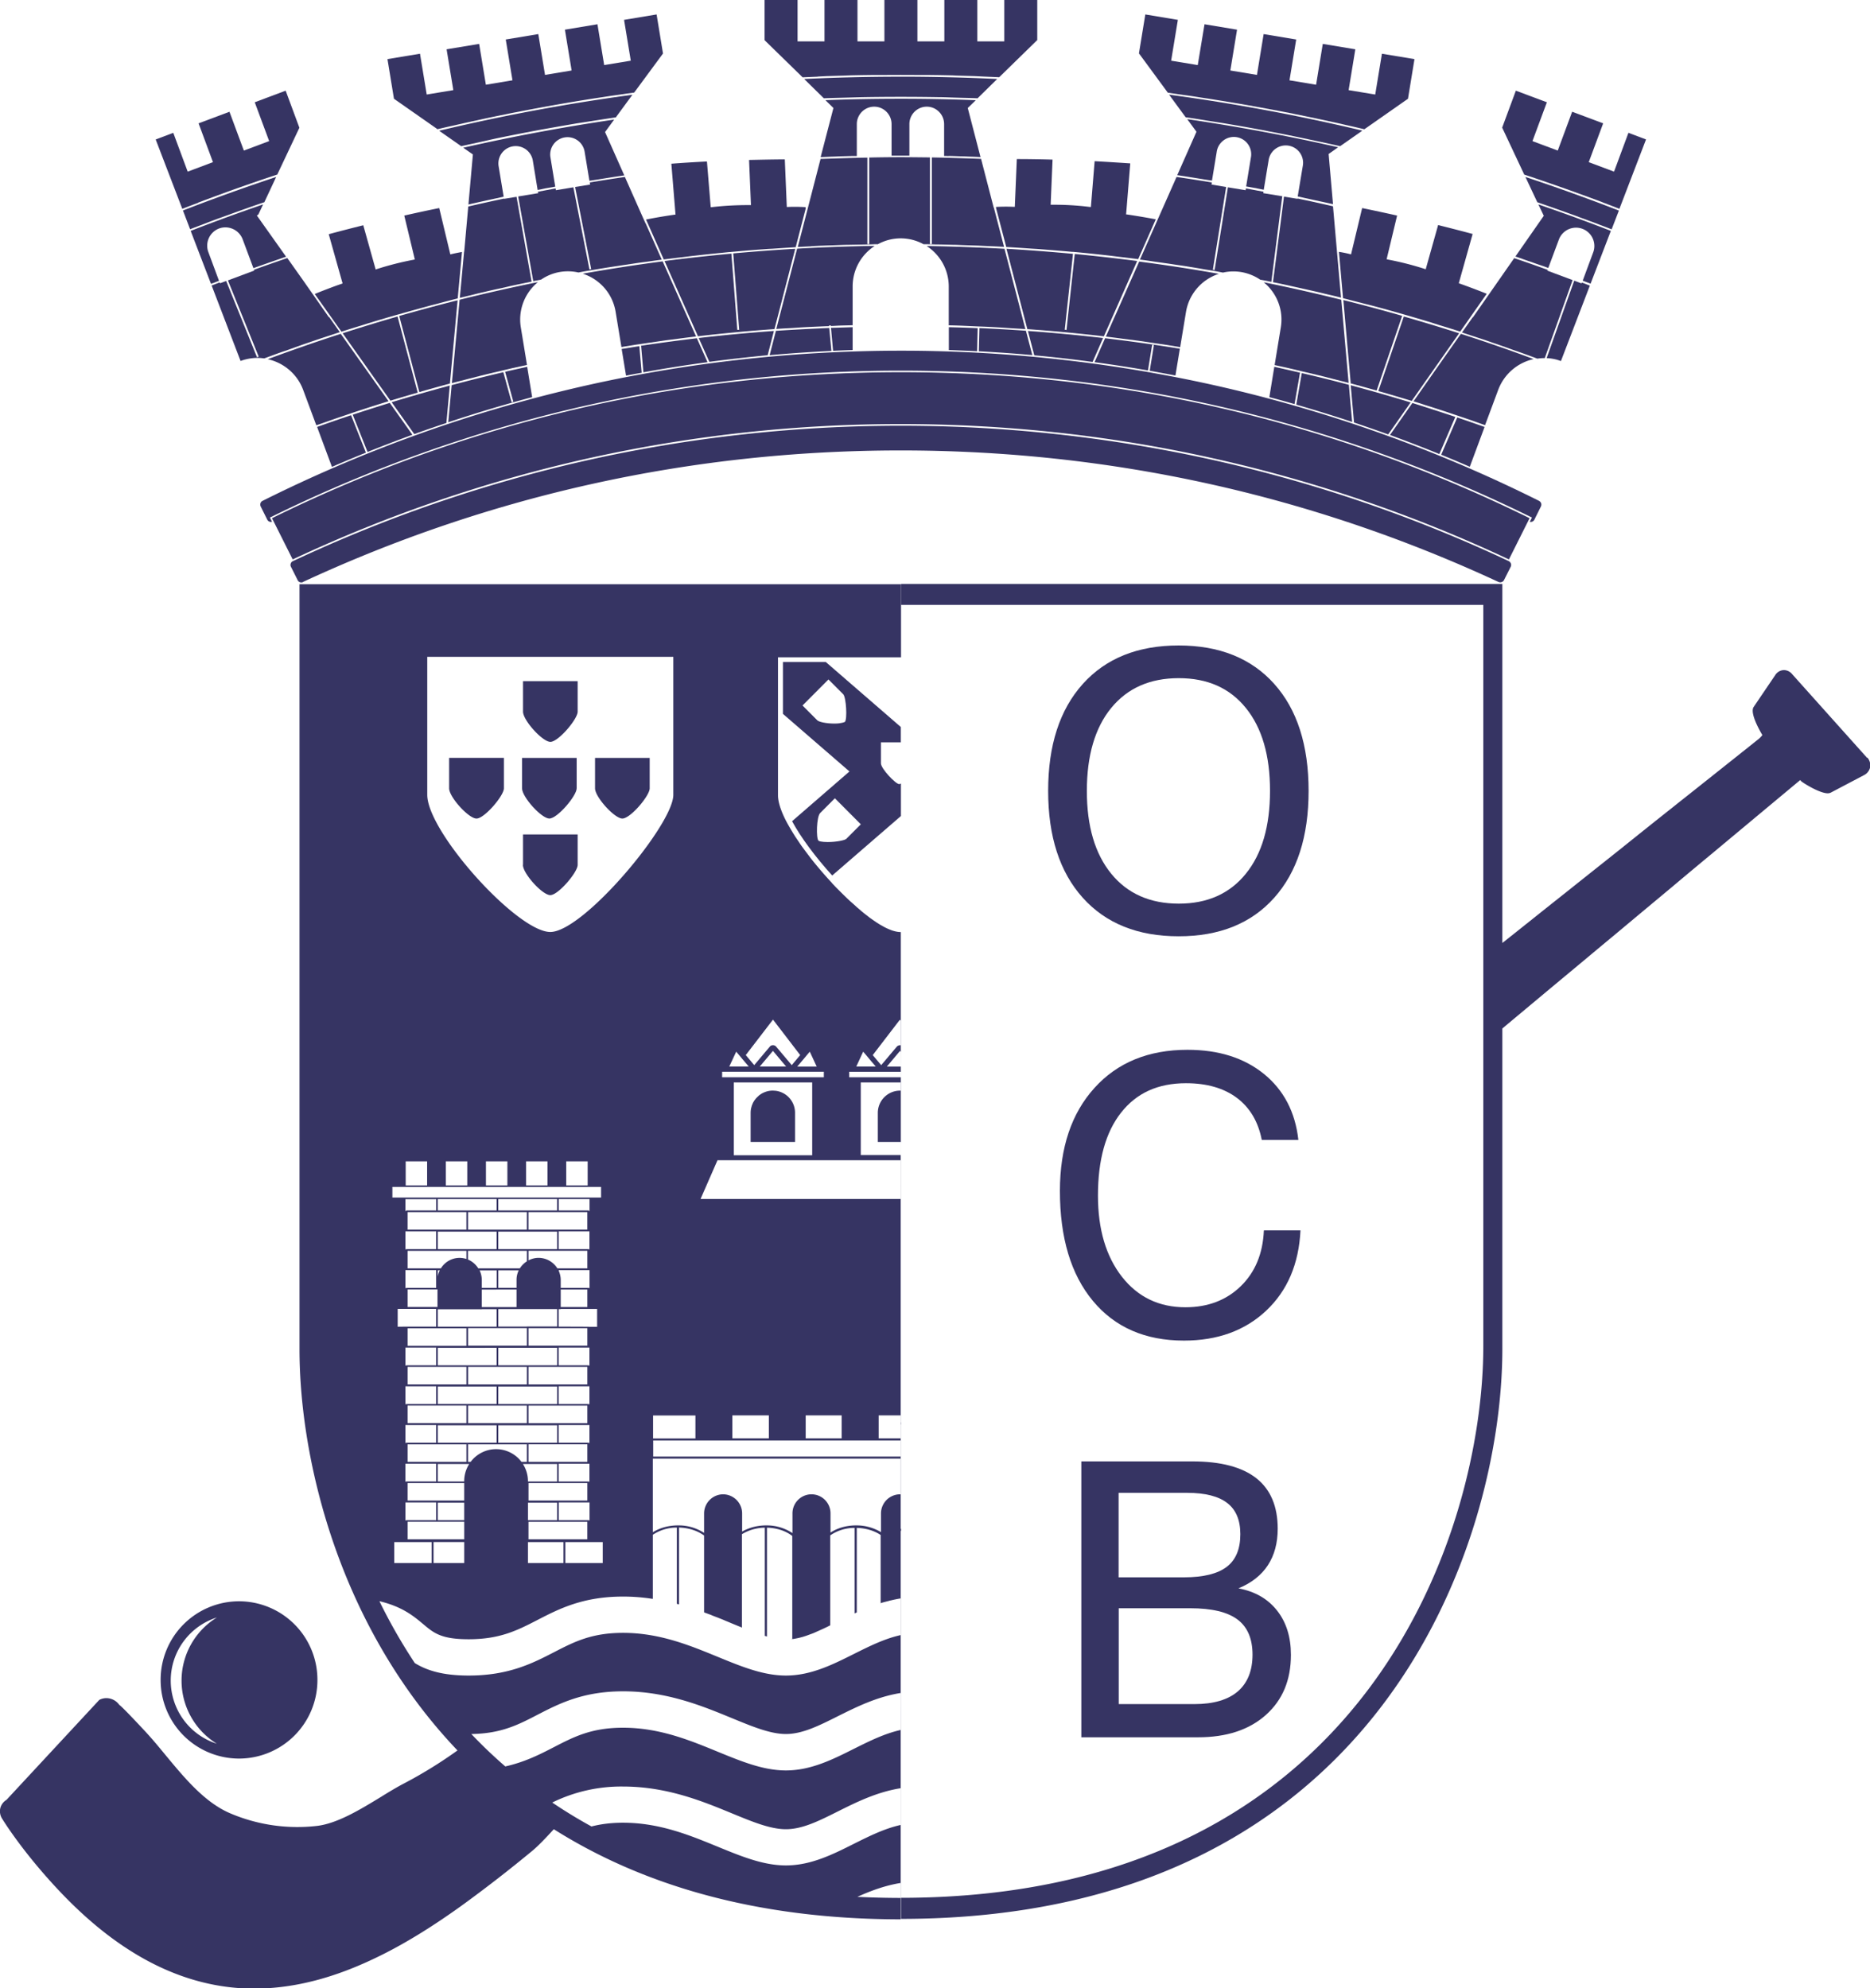
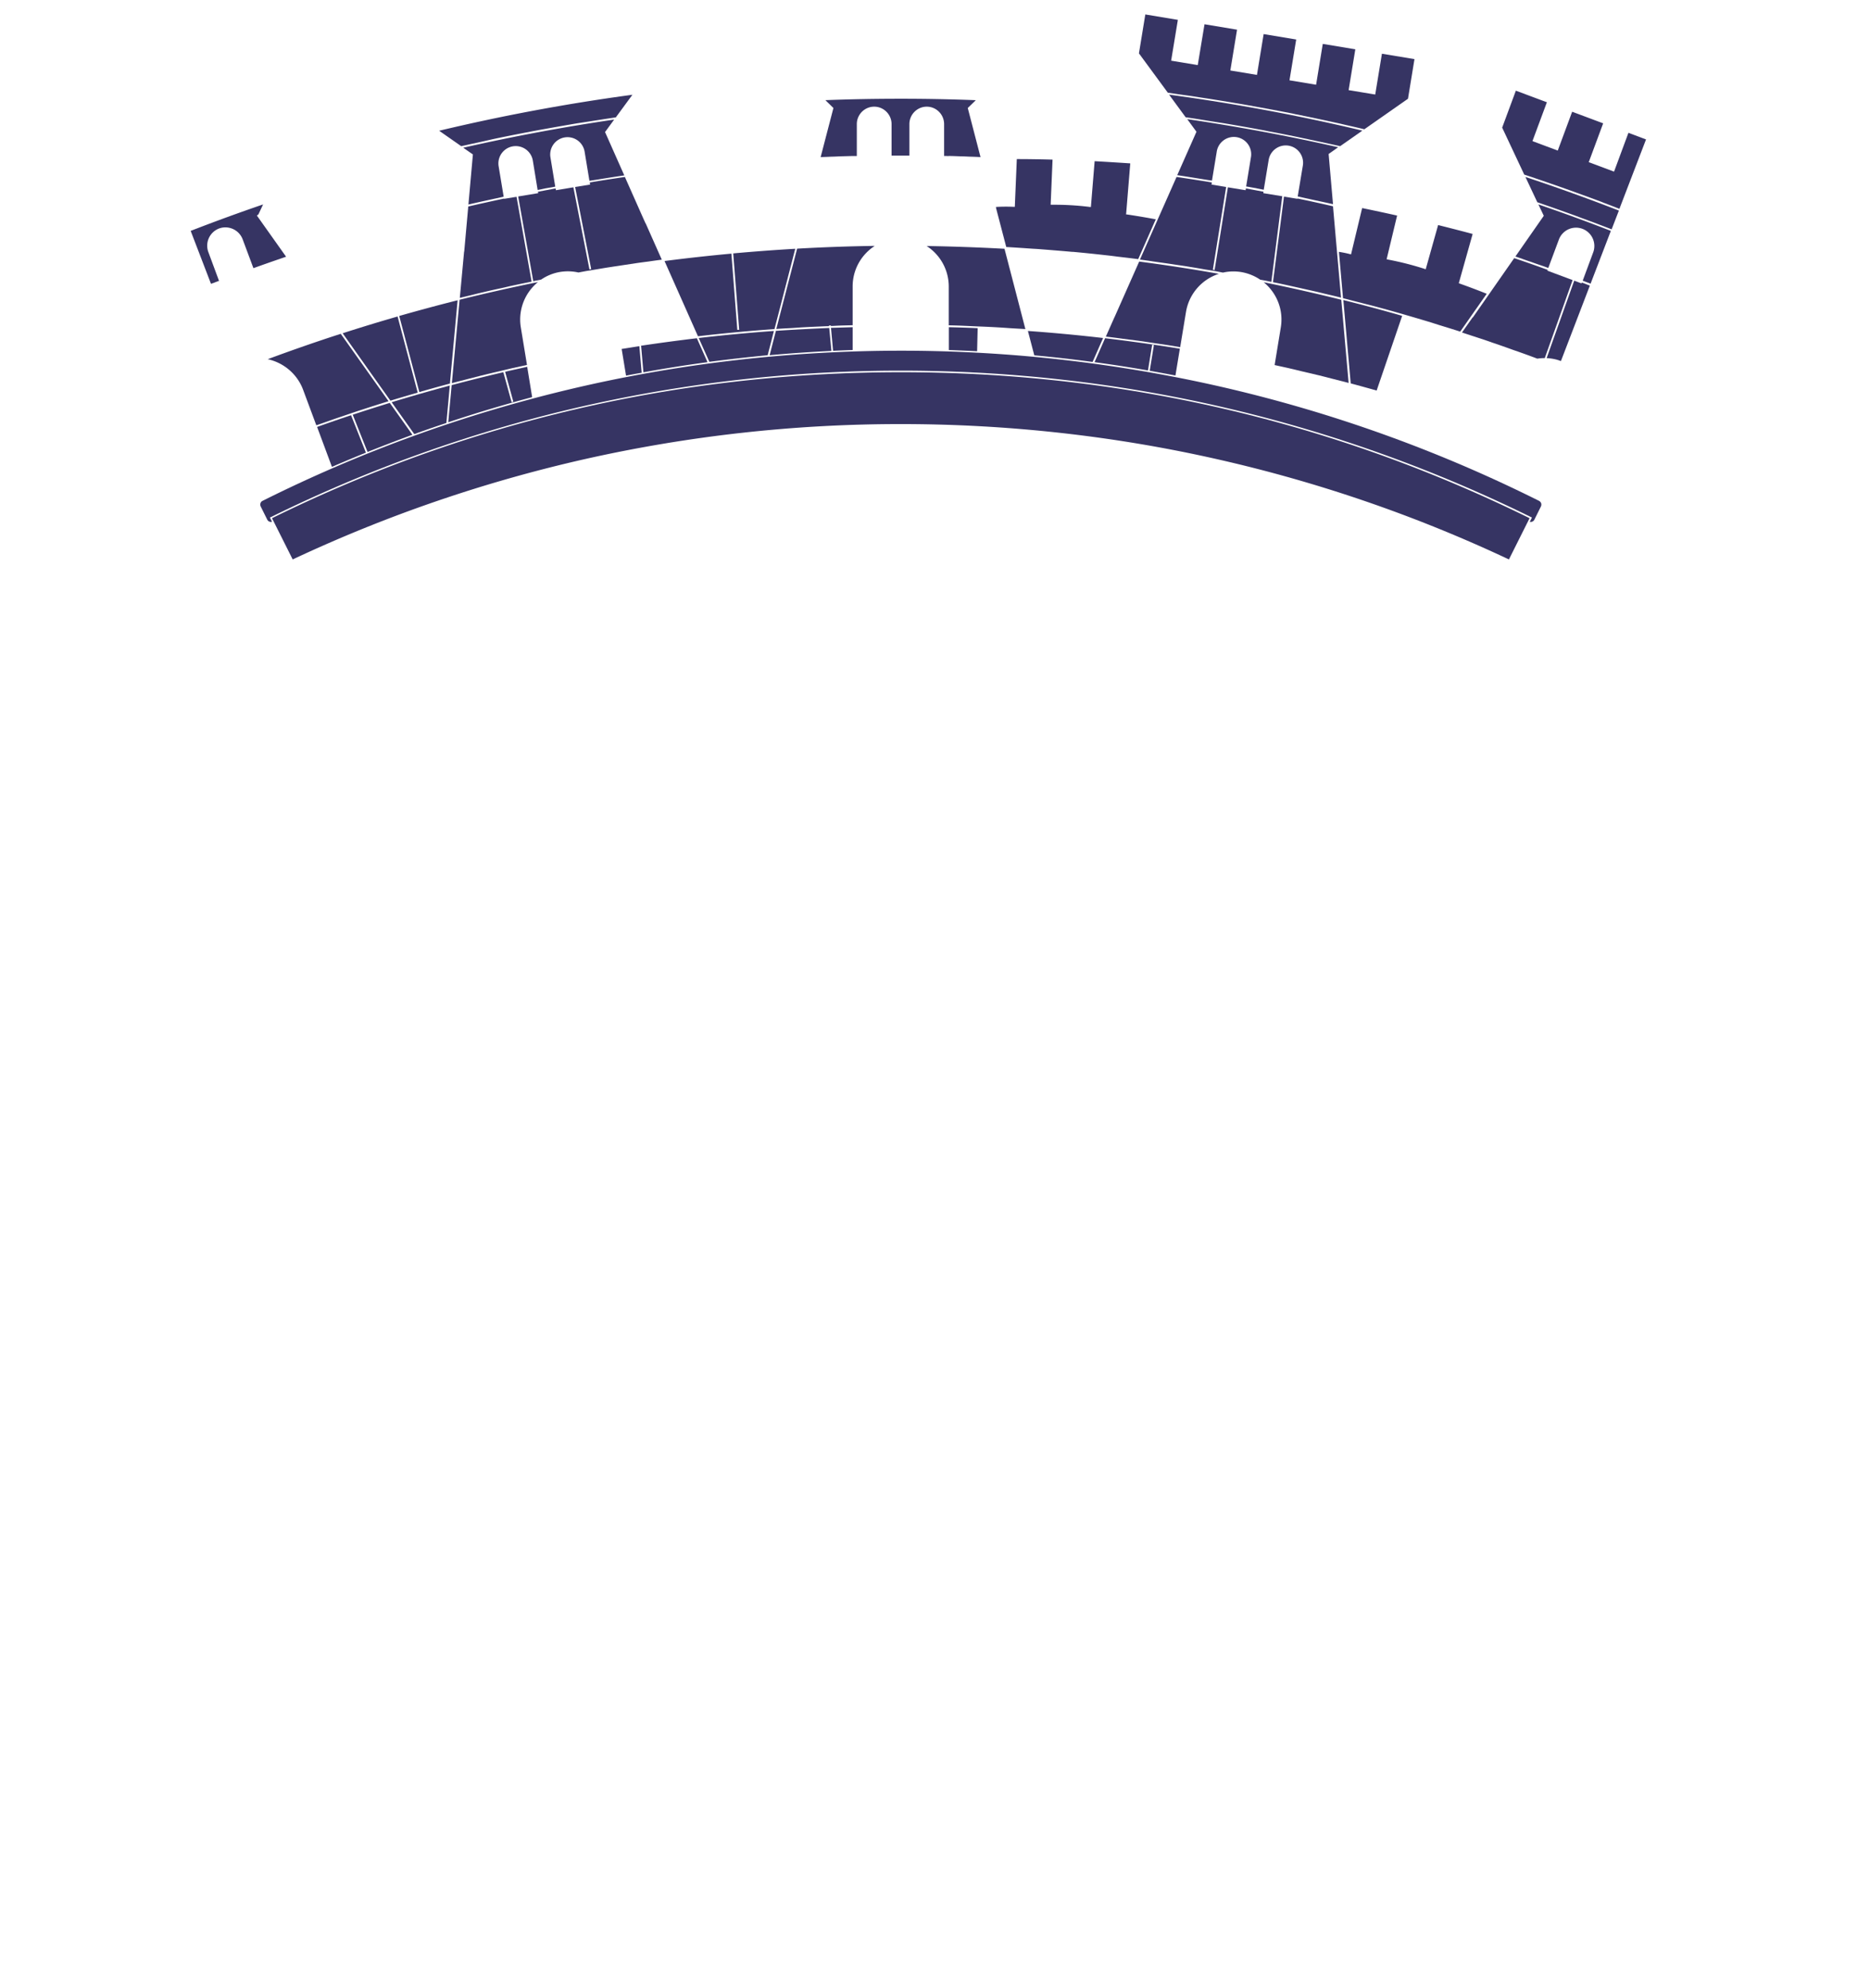
<svg xmlns="http://www.w3.org/2000/svg" width="79" height="84" fill="none" viewBox="0 0 79 84">
  <g fill="#363463" clip-path="url(#a)">
    <path d="m10.85 9.108.065-.047.2-.424a79 79 0 0 0-3.06 1.118l.859 2.238.083-.033h.01c.083-.033.162-.065.246-.093l-.451-1.217a.777.777 0 0 1 .455-.997.78.78 0 0 1 .994.457l.455 1.22c.386-.139.744-.265 1.083-.381.014 0 .027-.01.037-.014.088-.028.176-.061.26-.089l-1.23-1.734zm54.41 6.022 1.176-3.296-1.069-.4.014-.033c-.515-.187-.98-.35-1.412-.494l-1.746 2.503h-.01l-.45.638.469.154c.107.033.209.07.316.103q.258.084.515.177.148.048.288.098.284.099.576.205c.075.028.154.05.228.079q.399.14.79.289.146-.022.292-.024zm-47.54 1.435a1 1 0 0 0 .107-.033c.395-.111.79-.223 1.18-.326l.325-3.519c-.822.205-1.644.429-2.466.662l.85 3.216zm-3.247-2.489 1.171 1.655.85 1.198q.572-.175 1.152-.34l-.85-3.217q-1.171.337-2.323.709zm51.47 1.179 1.222-3.188-.098-.037a5 5 0 0 0-.241-.093l-.014.037-.307-.117-1.166 3.273h.01c.204.013.404.05.594.125m-54.633-.079c.688.15 1.259.643 1.5 1.305l.553 1.487.446-.154.302-.107c.256-.088.511-.172.766-.261l.251-.084.53-.172c.097-.033.195-.06.293-.094.153-.046.31-.097.464-.144l-2.02-2.848a75 75 0 0 0-3.085 1.072m55.883-3.183.859-2.238a79 79 0 0 0-3.061-1.118l.228.48-1.199 1.72c.07.023.144.051.219.074q.047.014.088.033l.241.084c.038.014.075.023.112.037a16 16 0 0 0 .483.168c.084.028.163.06.246.088l.455-1.22a.774.774 0 0 1 1.45.54l-.451 1.217c.084.032.162.065.246.093l.093.037zm-8.616-1.03.445-1.855a84 84 0 0 0-1.477-.317l-.469 1.957-.037-.01a5 5 0 0 0-.474-.097l.172 1.958.818.21c.139.037.283.07.422.107a62 62 0 0 1 1.329.368q.586.169 1.166.345l.306.098c.302.093.609.186.91.284l1.12-1.599a31 31 0 0 0-1.147-.433l-.033-.014.585-2.08c-.483-.13-.975-.255-1.458-.377l-.525 1.87-.037-.015a13 13 0 0 0-1.575-.4l-.041-.01zm-9.248-7.048.38.056c.219.033.442.06.66.093.163.024.32.052.483.075q.281.041.562.088.369.058.739.122c.102.018.204.032.306.051q1.046.183 2.09.387c.056.01.117.023.172.037q.432.086.864.177l.395.084.641.14q.235.057.465.107c.185.042.366.084.552.13l1.844-1.29.274-1.674-1.375-.228-.283 1.724-1.124-.186.283-1.725-1.375-.228L55.6 3.58l-1.124-.187.283-1.724-1.375-.229-.283 1.725-1.124-.187.283-1.724-1.374-.229L50.6 2.75l-1.124-.186.284-1.725-1.375-.228-.27 1.65h.005l1.212 1.65zm19.053 4.978a84 84 0 0 0-3.939-1.417l.502 1.068q.277.098.562.195l.237.084q.381.135.77.275l.298.112c.167.06.33.121.497.182l.33.126q.222.083.446.172l.306-.792zm-50.959 9.476-.957-1.347c-.525.163-1.045.326-1.565.499l.627 1.575a66 66 0 0 1 1.895-.727m2.364-9.728a91 91 0 0 1 1.087-.242l.404-.088-.213-1.287a.732.732 0 1 1 1.445-.238l.203 1.24q.126-.022.251-.051c.033-.005.06-.014.093-.019l.4-.07-.2-1.22a.732.732 0 1 1 1.444-.238l.2 1.211.363-.056c.371-.06.738-.12 1.11-.172l-.813-1.832.385-.527a84 84 0 0 0-6.377 1.189l.409.284-.19 2.126zm2.485 6.857c-.311.07-.622.135-.933.21l.348 1.267-.074.019-.349-1.268a76 76 0 0 0-2.183.545l-.144 1.571a59 59 0 0 1 3.544-1.062zm-2.852-2.913.585-.14q.224-.057.446-.107.33-.079.665-.15.201-.042.404-.093.39-.085.78-.163l.158-.033-.636-3.584-.46.075-.065.01v-.01q-.76.16-1.515.335l-.171 1.907h-.005l-.084.913-.097 1.044z" />
    <path d="M19.485 6.176c.312-.07.623-.135.934-.205.227-.052.45-.103.678-.15q.571-.117 1.152-.228c.242-.046.478-.093.72-.135q.703-.127 1.407-.247l.455-.07c.386-.06.767-.121 1.152-.177q.013.001.033-.005l.701-.955c-2.74.368-5.485.88-8.165 1.52zm-.395 10.012c.247-.066.493-.126.739-.192l.51-.13q.391-.097.781-.186c.168-.042.335-.08.507-.122l.636-.14-.26-1.584a2.04 2.04 0 0 1 .724-1.916 79 79 0 0 0-3.311.746l-.326 3.519zm-.232 1.682.144-1.58c-.817.22-1.644.457-2.457.704l.957 1.347q.677-.246 1.36-.47zm-5.462.168.627 1.687q.71-.307 1.435-.601l-.627-1.58c-.483.158-.961.326-1.435.494m29.56-11.312-.084 2.013h-.037a7 7 0 0 0-.762.005l.01.042h-.005l.432 1.65c.334.019.673.042 1.008.065.125.01.25.014.376.024.47.037.934.074 1.403.116h.042c.455.042.905.089 1.36.14q.267.029.535.065.424.048.85.103l.687-1.557.056-.126a34 34 0 0 0-1.217-.205h-.037l.176-2.158a143 143 0 0 0-1.505-.093l-.158 1.934h-.041a12 12 0 0 0-1.58-.093h-.079l.08-1.907a54 54 0 0 0-1.51-.023z" />
-     <path d="M18.468 5.463q.312-.076.632-.145c.13-.028.26-.06.39-.088q.328-.076.655-.145a50 50 0 0 1 1.008-.214l.413-.084c.158-.033.32-.06.479-.093q1.267-.245 2.536-.453c.037-.004.074-.013.116-.018q.375-.062.752-.117l.297-.046c.219-.033.437-.06.656-.094l.39-.055 1.217-1.65-.27-1.65-1.375.228.284 1.725-1.124.186-.284-1.725-1.375.229.284 1.724-1.124.187-.284-1.725-1.375.229.284 1.724-1.124.187-.284-1.725-1.375.228.284 1.725-1.124.186-.284-1.724-1.374.228.274 1.674 1.844 1.29zm19.588 42.783V39.38a1 1 0 0 1-.154-.014c-.018 0-.032-.009-.05-.009q-.058-.013-.122-.032l-.06-.019-.14-.056c-.018-.01-.032-.014-.05-.023a2 2 0 0 1-.19-.098l-.075-.042a2 2 0 0 1-.13-.08q-.049-.028-.098-.065a2 2 0 0 1-.116-.079c-.037-.023-.07-.051-.107-.074q-.056-.042-.107-.084-.119-.089-.236-.187-.036-.026-.07-.06c-.051-.042-.102-.089-.154-.13-.018-.02-.041-.038-.06-.057l-.167-.149c-.01-.005-.014-.014-.023-.019-.2-.181-.395-.377-.595-.578l-.005-.004-.2-.21-.004-.01a17 17 0 0 1-.887-1.034c0-.005-.01-.01-.01-.014l-.204-.27c-.018-.024-.032-.047-.05-.066-.052-.074-.108-.144-.159-.219l-.172-.256-.032-.047c-.051-.074-.093-.149-.14-.219l-.004-.009a11 11 0 0 1-.246-.424l-.042-.08c-.21-.414-.33-.782-.33-1.062v-5.83h5.198v-3.087H12.653v32.329c0 4.563 1.616 11.638 6.674 16.943a19 19 0 0 1-2.239 1.384c-.315.163-.654.368-1.007.587-.855.522-1.826 1.114-2.685 1.217a7.24 7.24 0 0 1-3.66-.527c-1.083-.457-1.933-1.487-2.755-2.48-.302-.368-.59-.713-.887-1.03-.427-.457-.938-.997-1.059-1.081a.67.67 0 0 0-.543-.28.64.64 0 0 0-.298.075l-3.92 4.223a.57.57 0 0 0-.26.345.58.58 0 0 0 .074.447c.01.014.73 1.212 2.155 2.773 1.213 1.329 2.416 2.33 3.684 3.063 1.161.67 2.364 1.095 3.586 1.263.4.056.813.084 1.221.084.739 0 1.491-.089 2.244-.261 1.073-.243 2.164-.658 3.33-1.254.999-.513 2.035-1.16 3.173-1.976a59 59 0 0 0 3.005-2.33c.241-.197.566-.537.91-.914 3.656 2.307 8.44 3.803 14.655 3.808V64.685s.01-.005.014-.01v-.088s-.01.005-.014.01v-4.405s.01-.005.014-.01v-.088s-.01.005-.014.01v-11.84zm-1.59-3.813.131.154.07.084.07.084.26.307h-.823zm-2.526.322.07-.084.07-.084.13-.154.292.63h-.822zm-1.282-1.674 1.147 1.496-.357.425-.66-.783c-.07-.08-.2-.08-.265 0l-.66.783-.357-.425 1.148-1.496zm.553 1.981h-1.115l.558-.662zm-2.109-.629.13.154.07.084.07.084.26.307h-.823zm-.594.848h4.296v.233h-4.297zm3.804.452v3.077H31v-3.077zM18.05 27.751h10.395v5.831c0 1.259-3.804 5.794-5.197 5.794s-5.198-4.223-5.198-5.794zm11.329 32.054v.97H27.59v-.97zm-12.16 5.23v-.742h2.392v.741zm2.392.116v.886h-1.296v-.886zm3.994-.923v-.75h1.3v.76h-.022v-.01zm-1.277-.83v-.74h2.485v.74zm1.208.09v.74h-1.231v-.74zm-6.387-.886h-.023v-.76h1.3v.75H17.15zm1.277.876v.75H17.15v.01h-.023v-.76zm5.263-9.066v-.33c0-.14-.033-.271-.084-.392v-.028h1.3v.76h-.022v-.01zm1.124.07v.741h-1.124v-.74zm.065-1.697v-.009h-1.277v-.75h1.3v.76zm-.065.061v.741h-1.268a.94.94 0 0 0-.79-.443.9.9 0 0 0-.427.108v-.406zm-6.317 6.474v-.74h2.485v.74zm1.208.065v.742h-2.485v-.742zm.65-4.073h.627v.74h-2.485v-.736h1.858zm-1.858-1.375v-.266h.084a.9.9 0 0 0-.084.266m2.555 3.006h2.485v.741H21.05zm-1.278-.088v-.742h2.485v.742zm2.485-.807h-1.207v-.74h2.485v.736h-1.278zm-.436-1.967v.331h-.771v-.74h.864a.9.9 0 0 0-.093.41m0 .401v.741h-1.468v-.74zm-.841-.07h-.627v-.33a.95.95 0 0 0-.093-.41h.725v.74zm0 2.531v.741h-2.485v-.74zm-1.277.806v.741h-2.485v-.74zm.07.741v-.74h2.484v.74zm1.277.09h2.485v.74H21.05zm1.277.805h2.485v.742h-2.485zm0-.895v-.74h2.485v.74zm0-1.636v-.74h2.485v.74zm1.208-4.078H21.05v-.74h2.485zm-1.278.07v.443a1 1 0 0 0-.297.298h-1.756a.95.95 0 0 0-.436-.373v-.368zm-1.277-.07h-2.485v-.74h2.485zm-1.277.07v.345a.924.924 0 0 0-1.078.396h-1.407v-.74zm0 3.272v.741h-2.485v-.74zm-1.222-.9h-1.263v-.74h1.263zm-.056 1.716v.75H17.15v.01h-.023v-.76zm0 1.636v.75H17.15v.01h-.023v-.76zm0 1.636v.75H17.15v.01h-.023v-.76zm-1.207 1.556v-.74h2.485v.74zm1.277-.806v-.74h2.485v.74zm1.277-.83v-.74h2.485v.74zm1.278.09h2.485v.74H21.05zm1.277.805h2.485v.742h-2.485zm2.55 1.58v-.009h-1.277v-.75h1.3v.76zm0-1.636v-.009h-1.277v-.75h1.3v.76zm0-1.636v-.009h-1.277v-.75h1.3v.76zm0-1.636v-.009h-1.277v-.75h1.3v.76zm0-1.64-1.277-.005v-.736h.083v-.01h1.542v.755h-.348zm.028-4.885h-.023v-.028h-1.278v-.48h1.3v.508m-.093.042v.741h-2.485v-.74zm-1.277-.07H21.05v-.48h2.485zm-1.278.07v.741h-2.485v-.74zm-1.277-.07h-2.485v-.48h2.485zm-1.277.07v.741h-2.485v-.74zm-1.278-.07H17.15v.028h-.023v-.503h1.3v.48zm0 .886v.75H17.15v.01h-.023v-.76zm0 1.636v.75H17.15v.01h-.023v-.76zm0 1.64v.746H17.15l-.349.005v-.755h1.626zm-.19 9.849v.886h-1.58v-.886zm.26-.923v-.74h1.115v.74zm-1.277-.83v-.74h2.392v.74zm1.277-.806v-.74h1.328a1.35 1.35 0 0 0-.213.73v.01zm1.277-.83v-.74h2.485v.74h-.227a1.342 1.342 0 0 0-2.146 0h-.116zm3.763.09v.74h-1.231v-.01c0-.27-.08-.521-.214-.73zm-1.231 3.299h1.5v.886h-1.5zm.023-.117v-.74h2.485v.74zm1.556.117h1.58v.886h-1.58zm.943-16.085v1.016h-.906v-1.016zm-1.696 0v1.016h-.905v-1.016zm-1.695 0v1.016h-.906v-1.016zm-1.695 0v1.016h-.906v-1.016zm-2.601 0h.905v1.016h-.905zm-.562 1.081h8.816v.448h-8.816zm21.478 30.04q-.942-.002-1.835-.046c.557-.252 1.166-.48 1.835-.588zm0-3.085c-.693.154-1.324.47-1.988.801-.892.448-1.812.91-2.866.91-.962 0-1.895-.388-2.885-.793-1.147-.47-2.443-1.011-3.994-1.011-.52 0-.953.06-1.334.158a21 21 0 0 1-1.658-1.011 6.6 6.6 0 0 1 2.992-.676c1.853 0 3.362.624 4.575 1.123.882.364 1.644.68 2.304.68.692 0 1.384-.344 2.183-.745.785-.392 1.649-.825 2.67-.988v1.561zm0-4.013c-.693.154-1.324.47-1.988.801-.892.448-1.812.91-2.866.91-.962 0-1.895-.388-2.885-.793-1.147-.47-2.443-1.012-3.994-1.012-1.329 0-2.063.378-2.913.816-.585.303-1.221.63-2.062.82a20 20 0 0 1-1.435-1.37c1.258-.018 1.974-.387 2.8-.816.897-.461 1.91-.988 3.61-.988 1.853 0 3.362.625 4.575 1.124.882.363 1.644.68 2.304.68.692 0 1.384-.345 2.183-.746.785-.391 1.649-.825 2.67-.988zm0-4.009c-.693.154-1.324.471-1.988.802-.892.447-1.812.909-2.866.909-.962 0-1.895-.387-2.885-.793-1.147-.47-2.443-1.011-3.994-1.011-1.329 0-2.063.378-2.913.816-.896.461-1.909.988-3.609.988-1.138 0-1.797-.233-2.276-.527a23 23 0 0 1-1.495-2.615c.975.233 1.449.634 1.857.975.437.368.753.633 1.91.633 1.328 0 2.062-.377 2.912-.815.896-.462 1.909-.988 3.609-.988a8 8 0 0 1 1.226.093c.014 0 .023 0 .037.004v-2.708a1.8 1.8 0 0 1 1.013-.303v3.221c.032.01.06.014.093.023V64.54c.418.01.79.14 1.059.336v3.244s.014.005.018.01l.265.097q.021.006.042.019.123.05.241.093l.047.019c.079.032.153.06.232.093l.042.019c.088.037.172.07.255.107.14.056.27.112.4.163.005 0 .014.005.018.01.005 0 .014.004.019.009.005 0 .014.004.019.009V64.82a1.9 1.9 0 0 1 .966-.275v4.573h.009c.028.009.056.014.084.023 0 0 .032.01.05.014-.018 0-.032-.01-.05-.014v-4.596c.422.01.803.14 1.068.35v4.348s-.042.005-.065.01c.023 0 .042 0 .065-.005h.037q.085-.014.177-.033c.027-.004.055-.014.083-.018l.158-.042c.028-.01.06-.019.088-.028q.09-.03.182-.065l.055-.02q.12-.041.237-.097c.028-.014.056-.023.084-.037l.176-.08q.043-.018.08-.037.104-.047.208-.102.007-.001.019-.01a.04.04 0 0 0 .019-.009v-3.799a1.8 1.8 0 0 1 1.03-.317v3.613l.093-.042v-3.57c.39.009.744.12 1.008.298v2.88s.014 0 .024-.005q-.008-.001-.014.005.012 0 .023-.01c.098-.032.2-.055.306-.083.033-.01.06-.019.093-.023q.201-.049.41-.084v1.561zm0-5.947h-.033a.81.81 0 0 0-.804.806v.793a2 2 0 0 0-1.008-.285h-.092c-.4.01-.758.121-1.032.303v-.81a.805.805 0 0 0-.803-.807.805.805 0 0 0-.804.806v.834a1.95 1.95 0 0 0-1.068-.326h-.093c-.367.01-.701.107-.966.261v-.769a.81.81 0 0 0-.804-.806.81.81 0 0 0-.803.806v.825a1.95 1.95 0 0 0-1.06-.317h-.092c-.39.01-.743.117-1.013.29v-3.11h10.465v1.51zm0-1.594h-10.46v-.68h10.46zm-7.116-.77v-.97h1.542v.97zm3.098 0v-.97h1.519v.97zm4.018 0h-.934v-.97h.934zm0-10.114h-8.459l.715-1.636h7.744zm0-4.577h-.033a.94.94 0 0 0-.938.937v1.23h.966v.555h-1.686v-3.067h1.686v.345zm0-.564h-2.179v-.233h2.178zm0-.452h-.59l.557-.662.032.038zm0-.9a.19.19 0 0 0-.168.057l-.66.783-.357-.425 1.147-1.496.033.042v1.04z" />
-     <path d="M38.056 31.368v-.652l-3.168-2.745h-1.812v2.19l2.81 2.433-2.424 2.102c.367.68.98 1.506 1.695 2.294l2.903-2.513v-1.375c-.028.014-.051.028-.07.028-.153 0-.775-.657-.775-.88v-.886h.845zm-2.365-.867s-.135.07-.432.07c-.357 0-.669-.07-.734-.14l-.622-.624 1.096-1.1.623.624c.125.126.18 1.059.07 1.17m.051 4.946c-.05.051-.404.13-.775.13-.27 0-.372-.042-.39-.056-.107-.107-.084-1.016.07-1.17l.622-.624 1.096 1.1-.623.624zM34.544 3.235c.125-.005.255-.014.38-.019q.392-.016.776-.023.132-.001.27-.01c.283-.009.566-.009.85-.014h.195l1.036-.004c.343 0 .692 0 1.036.004h.19c.283 0 .567.01.855.014.083 0 .172.005.255.01.265.01.525.014.79.023.13.005.255.01.385.019l.65.028 1.608-1.571V0h-1.394v1.748h-1.138V0h-1.393v1.748h-1.138V0h-1.394v1.748h-1.138V0h-1.393v1.748h-1.138V0H32.3v1.697l1.608 1.57.65-.028zM23.206 34.584c.343 0 1.156-.964 1.156-1.277v-1.286h-2.308v1.286c0 .368.822 1.277 1.156 1.277zM53.56 66.135q.418-.638.418-1.548-.001-1.418-.901-2.13-.905-.713-2.708-.713h-4.687V73.4h4.924q1.81.002 2.87-.942c.706-.629 1.06-1.472 1.06-2.54q0-1.133-.586-1.873-.585-.742-1.63-.937.828-.343 1.245-.98zm-.646 3.77q-.001 1.02-.622 1.557c-.413.354-1.026.536-1.83.536h-3.2v-4.05h3.019q1.364 0 1.997.475.635.474.636 1.487zM51.823 66.2q-.579.44-1.798.442h-2.768v-3.57h2.894q1.143.001 1.695.43.552.425.553 1.313.002.944-.576 1.385m1.57-14.211c-.042.974-.367 1.761-.976 2.353q-.914.889-2.336.89-1.673.001-2.685-1.29-1.01-1.294-1.012-3.426 0-2.266.975-3.505c.65-.83 1.56-1.245 2.74-1.245q1.325-.001 2.156.62.826.623 1.05 1.776h1.546q-.197-1.764-1.454-2.788c-.84-.68-1.913-1.02-3.228-1.02-1.649 0-2.963.536-3.934 1.613q-1.456 1.608-1.458 4.348 0 2.97 1.393 4.647t3.846 1.678q2.13 0 3.474-1.263c.897-.844 1.38-1.972 1.45-3.393h-1.53zm.437-23.096q-1.454-1.622-4.037-1.622-2.586-.001-4.05 1.627-1.463 1.63-1.463 4.516 0 2.888 1.463 4.517 1.464 1.628 4.05 1.627 2.583.001 4.037-1.627 1.454-1.629 1.453-4.517c0-1.925-.483-3.44-1.453-4.52m-1.199 8.022q-1.023 1.264-2.833 1.263c-1.208 0-2.165-.42-2.852-1.263q-1.032-1.265-1.031-3.5c0-1.492.343-2.667 1.03-3.506.688-.838 1.636-1.258 2.853-1.258s2.155.42 2.833 1.258q1.023 1.261 1.022 3.505t-1.022 3.5" />
-     <path d="m78.875 32.016-3.159-3.528a.46.46 0 0 0-.353-.177.45.45 0 0 0-.371.219l-.906 1.337c-.181.266.297 1.072.367 1.189a1 1 0 0 1-.219.214l-.134.108-.948.755-1.36 1.081c-.372.298-.749.592-1.12.89a323 323 0 0 0-1.97 1.571l-.186.15-1.95 1.551-.456.364c-.72.569-1.435 1.142-2.155 1.715l-.464.368s-.019.014-.023.019V24.671H38.065v.885h24.599v31.308c0 7.83-4.919 23.314-24.6 23.319v.89c20.322-.005 25.404-15.996 25.404-24.083V43.454c.673-.564 1.351-1.128 2.025-1.692l1.254-1.044c.469-.391.943-.788 1.416-1.179q1.214-1.016 2.435-2.032a286 286 0 0 1 1.82-1.52l.335-.28.989-.824c.283-.238.567-.471.85-.709l1.459-1.216s.027.028.041.046c.033.042.762.513 1.124.513a.3.3 0 0 0 .126-.028l1.407-.741a.48.48 0 0 0 .256-.33.5.5 0 0 0-.117-.411zm-55.627-.671c.343 0 1.156-.965 1.156-1.277V28.78h-2.308v1.287c0 .368.822 1.277 1.156 1.277zm-1.965.675h-2.309v1.287c0 .368.822 1.277 1.157 1.277.334 0 1.157-.964 1.157-1.277v-1.286zM10.725 11.4l.014.033-1.11.415 1.3 3.22-.07.029-1.304-3.226-.26.098-.015-.037c-.083.033-.171.065-.255.098l-.084.033 1.222 3.188q.286-.105.595-.126c.134-.01.269 0 .404.018.264-.097.524-.195.794-.289.032-.009.065-.023.098-.032l.705-.252.284-.098.53-.181.301-.098c.163-.052.32-.107.483-.159l-.455-.643-.01.01-.7-1.003-.381-.545-.674-.951c-.432.15-.892.308-1.403.494zM26.29 34.584c.344 0 1.157-.964 1.157-1.277v-1.286h-2.309v1.286c0 .368.822 1.277 1.157 1.277zM13.294 12.417l1.096 1.547.032.051c.274-.088.558-.177.832-.26.125-.038.25-.08.376-.117q.593-.182 1.184-.35c.019-.004.033-.009.052-.014q.62-.176 1.24-.344c.148-.042.297-.075.446-.117q.392-.106.785-.205l.18-1.962q-.244.043-.454.093l-.038.01-.469-1.958c-.487.097-.984.205-1.477.317l.446 1.855-.042.009a13 13 0 0 0-1.574.4l-.038.015-.524-1.87c-.488.122-.98.248-1.459.378l.585 2.079-.032.014c-.325.107-.97.359-1.147.434zM28.5 9.07a23 23 0 0 0-1.207.205l.748 1.688q.426-.055.846-.103.268-.036.538-.065c.46-.052.925-.098 1.384-.145h.019c.47-.042.938-.084 1.403-.116.13-.01.255-.019.385-.024q.504-.035.999-.065l.427-1.65h-.014l.01-.042a7 7 0 0 0-.762-.009h-.037l-.084-2.009c-.502 0-1.008.014-1.51.023l.08 1.907h-.08q-.837-.001-1.579.088h-.041l-.159-1.93a53 53 0 0 0-1.504.094l.176 2.153zm-3.882 2.494a2.03 2.03 0 0 1 1.389 1.608l.246 1.491c.19-.032.376-.06.567-.093.18-.028.362-.051.538-.079l.767-.112.543-.07q.369-.05.739-.093l-1.412-3.174q-1.695.222-3.382.522zm-2.527 24.978c0 .368.822 1.277 1.157 1.277.334 0 1.156-.965 1.156-1.277v-1.286h-2.308v1.286zm9.629 11.704h1.867v-1.23a.935.935 0 0 0-.84-.933c-.033 0-.066-.005-.098-.005a.9.9 0 0 0-.344.066 1 1 0 0 0-.135.065l-.041.028q-.043.026-.08.06-.02.022-.041.038l-.065.065c-.014.014-.023.033-.037.047q-.03.033-.051.074c-.01.019-.024.033-.033.051a1 1 0 0 0-.037.084c-.01.019-.014.038-.023.056l-.028.098c0 .019-.01.033-.01.051a1 1 0 0 0-.013.159v1.23zM8.37 8.562c.102-.037.204-.079.307-.116.26-.098.52-.191.785-.29l.227-.083a89 89 0 0 1 1.143-.401c.292-.103.59-.2.882-.298l.934-1.977-.58-1.566-1.306.49.609 1.64-1.069.401-.608-1.64-1.305.489.608 1.64-1.068.401-.609-1.64-.743.28 1.124 2.931q.336-.131.674-.256zm33.007 5.304-.024.975c.753.042 1.505.093 2.258.163l-.27-1.03a70 70 0 0 0-1.965-.112zm12.248 2.914q.535.139 1.064.293l.232-1.328a92 92 0 0 0-1.087-.247zm3.409.055-.05-.578a59 59 0 0 0-1.989-.494l-.232 1.333c.79.229 1.58.471 2.36.732l-.089-.988zm-14.514-6.32.882 3.393h.028c1.059.075 2.127.177 3.177.299h.028l1.407-3.18a83 83 0 0 0-2.638-.297l-.349 3.211-.074-.01.348-3.206a83 83 0 0 0-2.805-.214zm-8.25-.112c.162-.009.33-.018.492-.023.21-.01.418-.014.627-.023.158-.005.311-.014.47-.014l.738-.014q.178-.001.358-.01h.13a2 2 0 0 1 1.932 0h.13c.125 0 .255.005.38.01.242 0 .48.009.72.014.145 0 .284.009.428.014l.674.023.408.019c.219.009.442.018.66.032l-.427-1.645-.014-.028-.53-2.046q-1.048-.041-2.08-.06v3.658h-.08V6.651c-.413-.004-.827-.01-1.23-.01q-.664 0-1.334.015v3.659h-.079V6.66c-.654.009-1.314.032-1.978.055l-.962 3.72.572-.028zm24.376 7.952.948-1.352a79 79 0 0 0-2.532-.727l.14 1.576q.726.244 1.444.503m4.069-.317q-.572-.204-1.152-.4l-.678 1.574q.607.248 1.208.509l.627-1.688zm.576-1.561a2.08 2.08 0 0 1 1.5-1.306 70 70 0 0 0-3.075-1.067l-1.124 1.599-.877 1.254q.23.068.455.144c.097.033.195.06.297.093l.474.154c.19.06.376.126.562.187l.492.167c.13.042.256.089.386.135l.357.126zM38.055 3.24c-1.347 0-2.721.032-4.082.097l.831.816c.311-.014.627-.019.938-.028.228-.005.456-.014.683-.019a95 95 0 0 1 3.252 0c.232 0 .464.014.692.019.31.01.622.014.929.028l.831-.816a86 86 0 0 0-4.083-.098zm23.429 14.374q-.898-.3-1.816-.588l-.947 1.352c.7.257 1.393.522 2.085.806l.678-1.575zm-3.251-1.091q.711.204 1.407.415l2.002-2.857a76 76 0 0 0-2.336-.709l-1.078 3.151zm-45.441 8.068c7.943-3.687 16.443-5.56 25.259-5.56S55.367 20.9 63.31 24.59a.18.18 0 0 0 .227-.079l.284-.564a.17.17 0 0 0 .009-.135.2.2 0 0 0-.088-.103 60 60 0 0 0-12.323-4.236 60.8 60.8 0 0 0-26.727 0A60.3 60.3 0 0 0 12.37 23.71a.16.16 0 0 0-.088.103.17.17 0 0 0 .01.135l.283.564a.17.17 0 0 0 .227.08zM8.026 9.686l.59-.224.181-.07q.317-.121.632-.233c.056-.019.112-.042.167-.06q.399-.147.79-.285a.2.2 0 0 0 .051-.019c.242-.084.488-.172.73-.251l.5-1.068a85 85 0 0 0-3.938 1.417l.302.792zM10.098 74.3a3.316 3.316 0 0 0 3.312-3.323 3.316 3.316 0 0 0-3.312-3.323 3.316 3.316 0 0 0-3.312 3.323 3.316 3.316 0 0 0 3.312 3.323m-.938-5.96a3.13 3.13 0 0 0 0 5.332 2.8 2.8 0 0 1-1.947-2.667c0-1.249.818-2.307 1.947-2.666" />
    <path d="M64.62 22.046a.175.175 0 0 0 .2-.088l.278-.56a.2.2 0 0 0 .01-.135.2.2 0 0 0-.09-.102 60 60 0 0 0-12.893-4.694 60.6 60.6 0 0 0-14.07-1.65c-4.751 0-9.489.555-14.069 1.65a60 60 0 0 0-12.894 4.694.16.16 0 0 0-.088.102.2.2 0 0 0 .009.135l.279.56c.037.074.12.107.2.088l-.089-.181.033-.014a60 60 0 0 1 12.74-4.582A60.5 60.5 0 0 1 38.06 15.66c4.691 0 9.36.54 13.884 1.608a60 60 0 0 1 12.74 4.582l.033.014-.014.032-.074.15zM36.021 14.79v-.966c-.307.01-.608.02-.915.028l.088.97q.411-.02.822-.033zm4.055-8.2c.172 0 .344.01.516.015.125 0 .25.009.376.014q.227.005.455.018l-.539-2.074.34-.33a81 81 0 0 0-3.178-.061c-1.05 0-2.118.018-3.177.06l.34.331-.54 2.074q.23-.006.46-.018c.126 0 .251-.01.372-.014l.52-.014h.176V5.244c0-.406.33-.737.734-.737.405 0 .734.331.734.737v1.328h.753V5.244c0-.406.33-.737.734-.737s.733.331.733.737V6.59q.09-.001.182.004zm-9.178 4.126q-1.416.13-2.824.312l1.412 3.179a74 74 0 0 1 3.232-.303l.321-1.235.557-2.158c-.868.05-1.746.116-2.62.195l.252 3.23h-.08zm-4.492-3.24q-.746.107-1.49.233l.013.089-.632.102.678 3.468-.074.014-.678-3.468-.674.112-.064.01-.014-.075-.744.14.01.06-.846.14.637 3.58.055-.014.28-.056a2 2 0 0 1 .803-.322c.264-.042.524-.032.77.024l.298-.056c.107-.019.209-.033.316-.052.255-.042.51-.088.766-.125.144-.024.288-.042.432-.066l.65-.098q.245-.035.488-.065.285-.043.572-.08l-.683-1.537h-.005l-.093-.205-.776-1.748z" />
    <path d="M38.055 15.726c-9.317 0-18.259 2.074-26.564 6.167l.874 1.743a60.3 60.3 0 0 1 12.313-4.232 60.7 60.7 0 0 1 13.377-1.487c4.51 0 9.016.498 13.378 1.487a60 60 0 0 1 12.313 4.232l.873-1.743c-8.305-4.093-17.241-6.167-26.564-6.167m1.092-5.332c.562.364.934.993.934 1.715v1.636q.306.006.613.019l.627.028a35 35 0 0 1 1.36.074c.214.014.423.024.637.038l-.158-.61-.724-2.783a85 85 0 0 0-3.294-.117zm-6.35 3.505c.237-.019.474-.028.706-.042q.293-.022.586-.037c.27-.014.534-.024.803-.037.042 0 .088 0 .13-.005v-.024l.075-.009v.028c.106 0 .209-.01.316-.014.204-.01.404-.01.608-.018v-1.636c0-.723.372-1.352.934-1.716a77 77 0 0 0-3.28.117l-.878 3.388zm7.288.891q.601.021 1.194.05l.023-.974a53 53 0 0 0-1.217-.042zm24.312-7.412c.297.098.599.2.896.303l.111.038q.51.175 1.018.358c.083.028.162.061.246.089l.766.28q.16.057.312.12.333.126.668.257l1.124-2.932-.743-.28-.608 1.641-1.069-.4.609-1.641-1.31-.49-.608 1.641-1.069-.4.609-1.641-1.31-.49-.58 1.566h.004l.929 1.977zm-29.365 6.479c-.753.033-1.505.07-2.253.121l-.265 1.03q1.302-.119 2.61-.181zm-5.142 1.445-.45-1.011q-1.178.14-2.356.316l.098 1.124a58 58 0 0 1 2.708-.429m16.266-.009.446-1.012a72 72 0 0 0-3.177-.298l.27 1.03q1.234.112 2.461.28m-13.726-.28.265-1.03a72 72 0 0 0-3.177.298l.45 1.007q1.228-.16 2.463-.28zm-6.168-.275.186 1.133q.326-.064.66-.122l-.098-1.123c-.25.037-.497.08-.743.117zm23.396 1.128.186-1.133a73 73 0 0 0-3.158-.443l-.446 1.012q1.136.154 2.257.35l.177-1.086.074.013-.177 1.086q.544.098 1.087.2m7.897-10.346a83 83 0 0 0-8.166-1.52l.701.956c.335.046.674.102 1.008.158l.627.098c.493.084.985.168 1.477.261q.196.034.386.075.71.132 1.412.28l.543.116q.537.113 1.073.233l.934-.653z" />
    <path d="m50.546 5.57-.01.018-.803 1.814c.357.05.715.111 1.068.167q.204.034.4.061l.2-1.212a.732.732 0 1 1 1.444.238l-.2 1.221.395.07c.023 0 .042.01.065.014l.283.056.205-1.24a.732.732 0 1 1 1.444.238L54.823 8.3c.144.028.284.065.428.093.353.08.71.154 1.063.233l-.185-2.12.404-.285a84 84 0 0 0-6.378-1.188l.386.527zm4.268 2.82v.01l-.065-.01-.506-.084-.465 3.617c.033.004.06.014.093.018q.348.071.697.15l.437.097.622.14c.163.038.325.08.488.117.18.042.362.084.538.13l-.339-3.859a58 58 0 0 0-1.505-.33zm-1.43 3.533c.548.447.85 1.165.724 1.915l-.26 1.585c.204.047.409.089.608.135l.525.126.753.177.548.14.692.177-.311-3.514a78 78 0 0 0-3.284-.741zm-4.664-.876.492.07c.2.027.395.06.595.088q.245.034.483.075c.209.032.423.07.632.107q.222.033.446.074l.297.056c.246-.056.506-.065.77-.023.298.051.568.163.804.322l.27.05c.065.015.135.029.2.043l.46-3.612h.037l-.836-.136.009-.06-.743-.14-.014.075-.065-.01-.683-.112-.562 3.496-.074-.014L51.8 7.9l-.618-.102.014-.089a82 82 0 0 0-1.491-.233l-1.547 3.491q.281.036.562.08m8.338 5.15q.55.148 1.1.303l1.078-3.156a70 70 0 0 0-2.485-.666l.311 3.514zm-9.978-2.792-.362.816q.362.043.725.093l.548.07c.255.032.51.074.766.112.177.028.358.05.539.079q.281.043.562.093l.246-1.491a2.04 2.04 0 0 1 1.39-1.608 75 75 0 0 0-3.368-.518L47.08 13.41z" />
  </g>
  <defs>
    <clipPath id="a">
      <path fill="#fff" d="M0 0h79v84H0z" />
    </clipPath>
  </defs>
</svg>